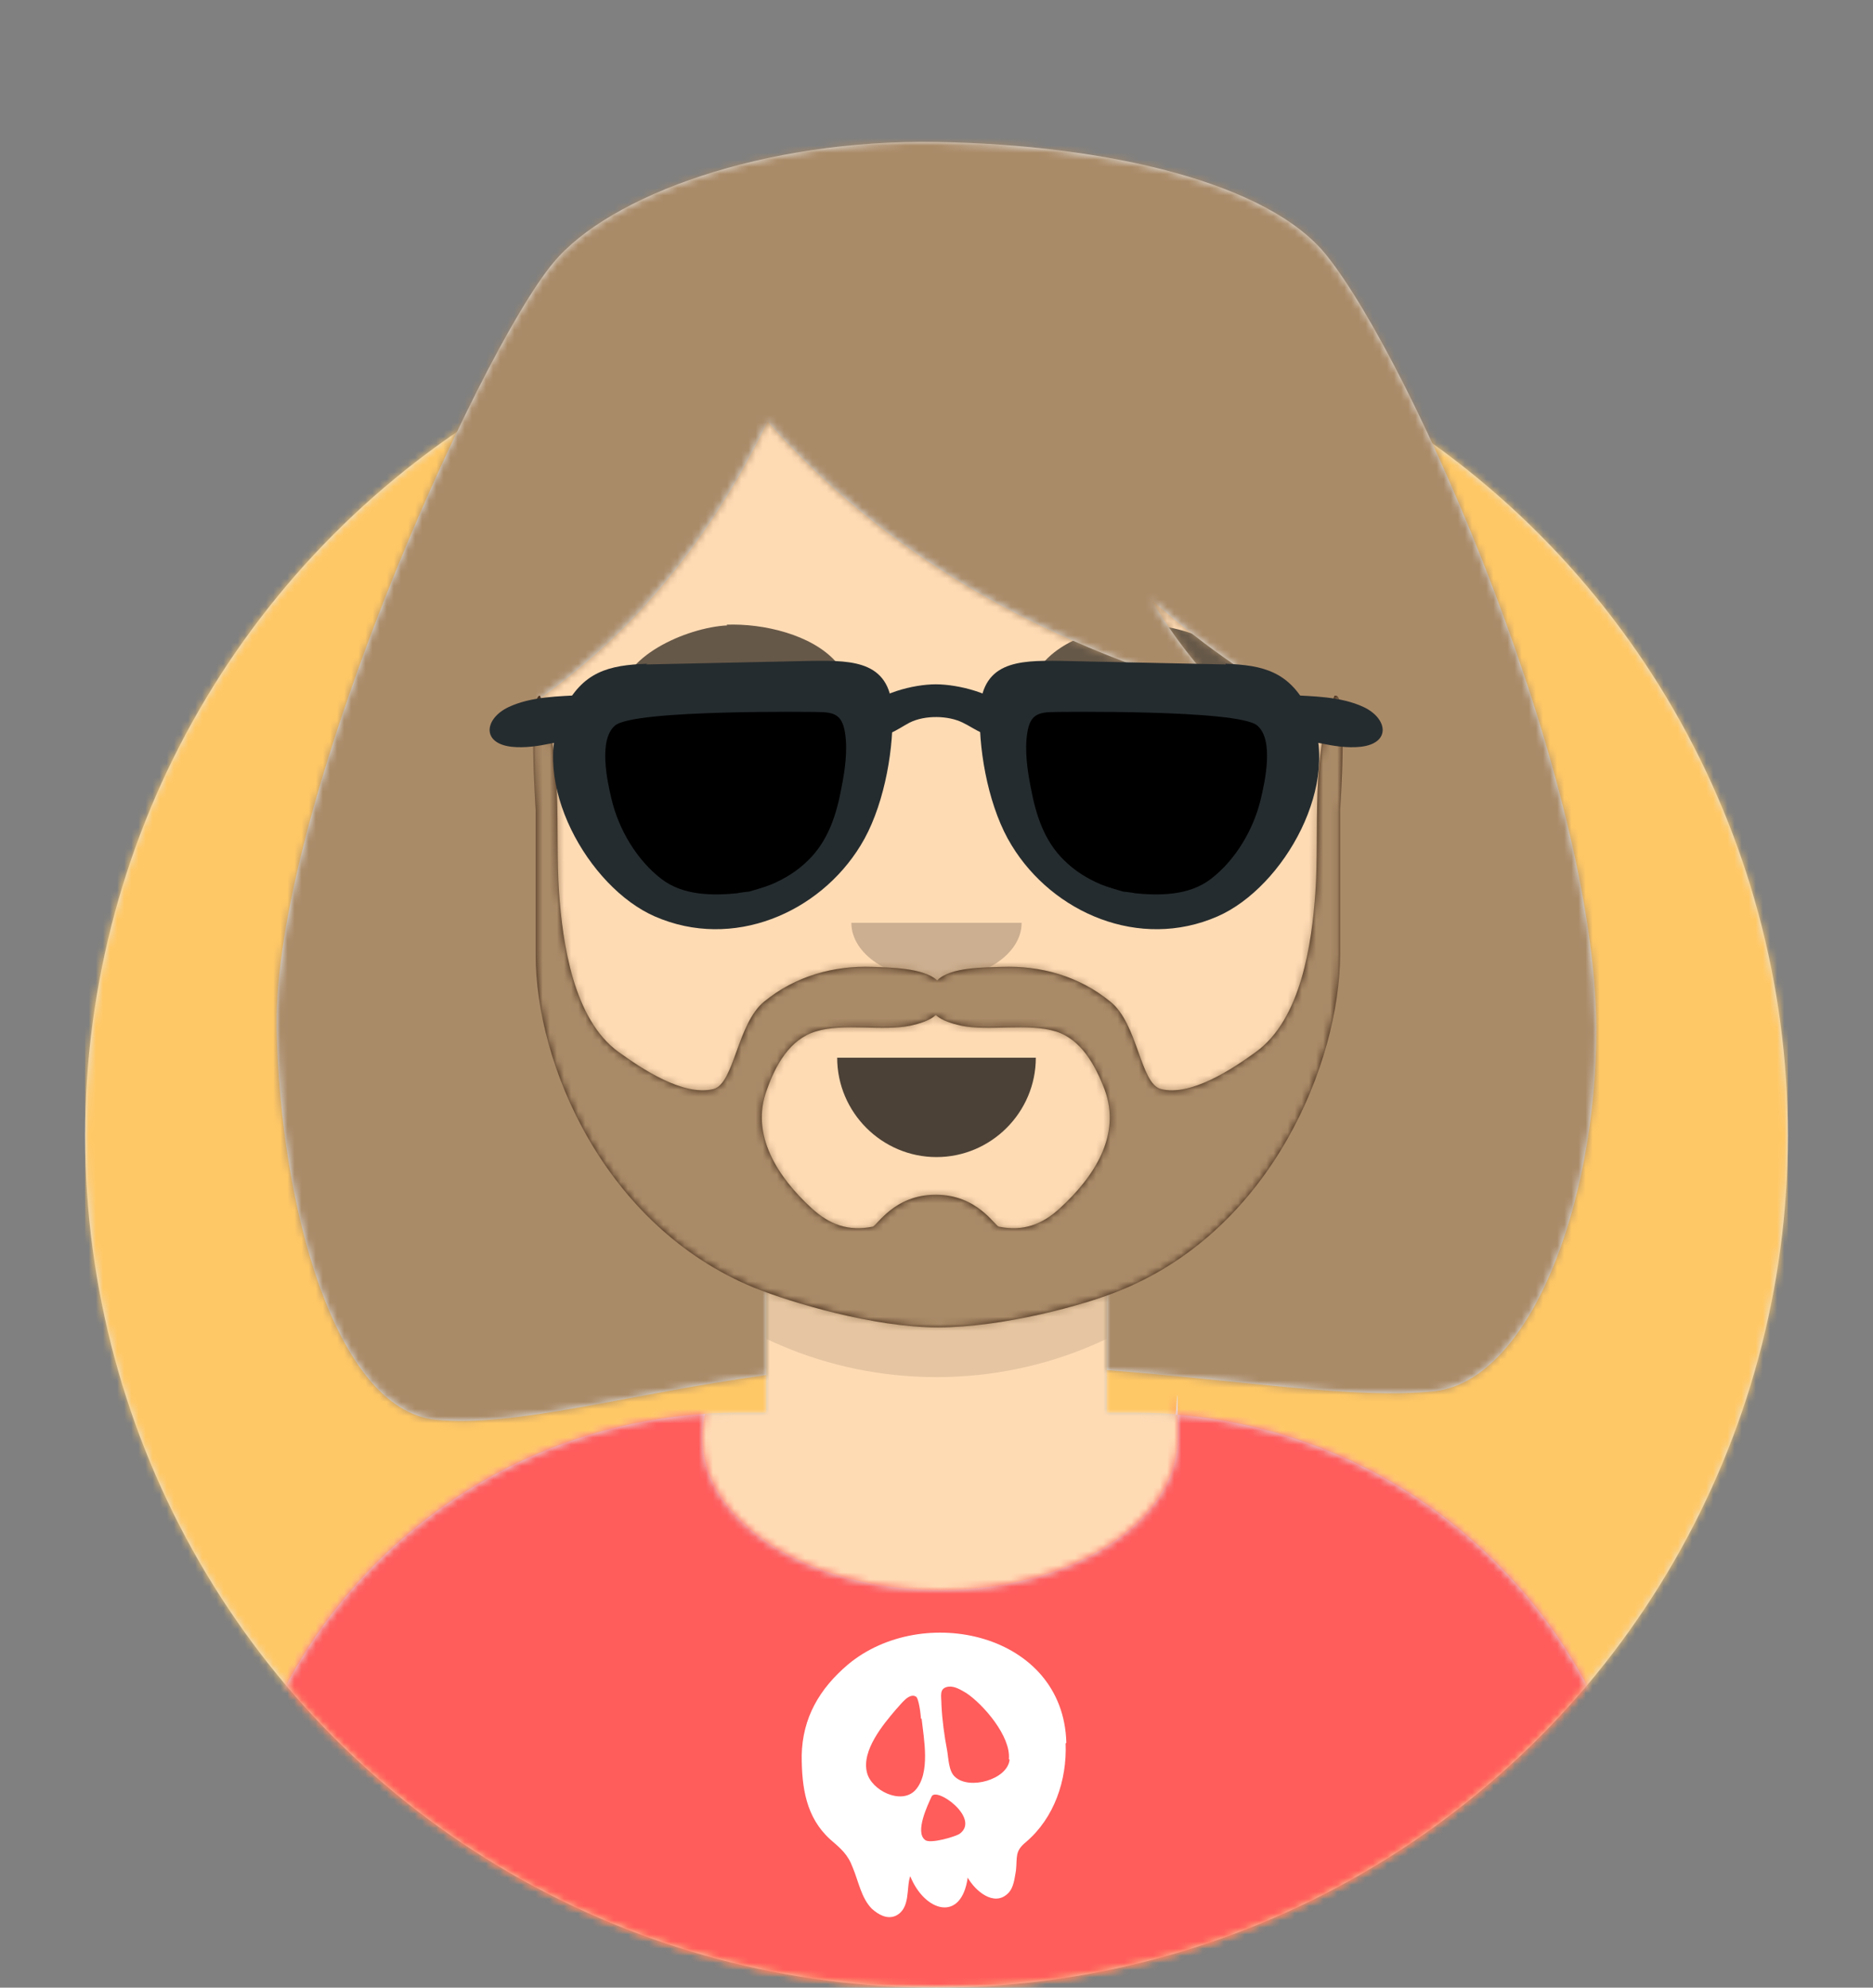
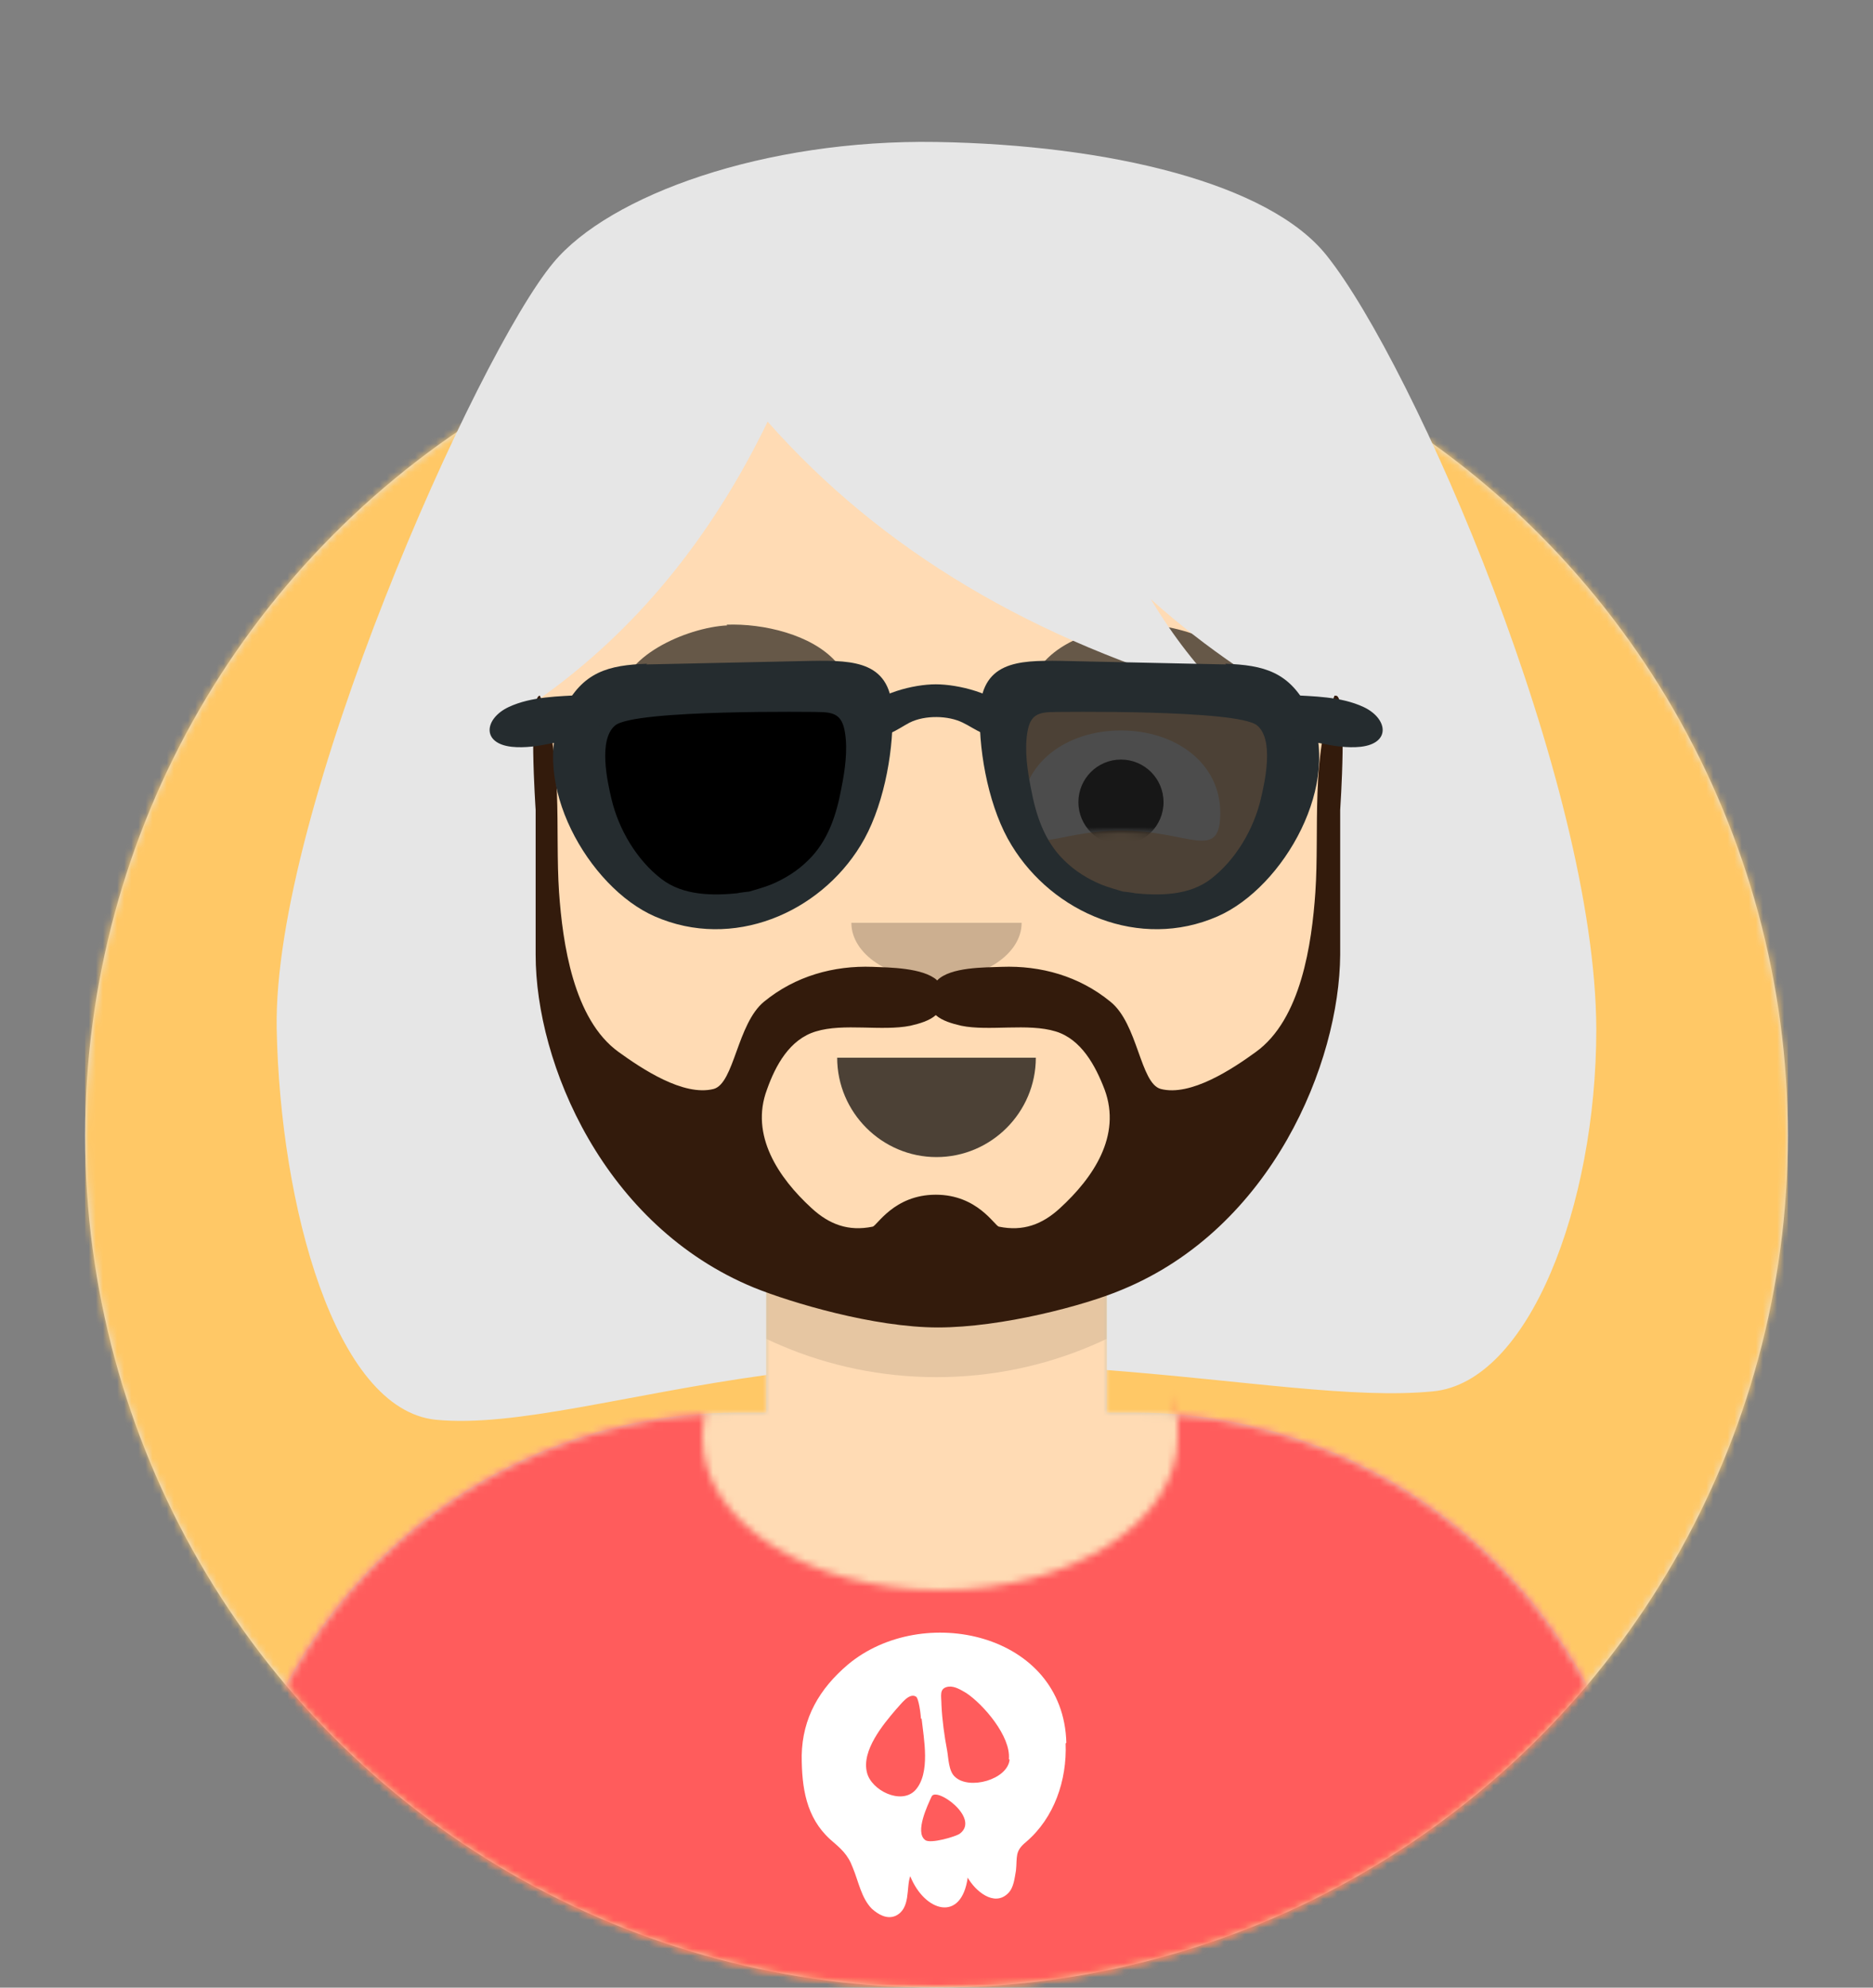
<svg xmlns="http://www.w3.org/2000/svg" id="Calque_1" version="1.1" viewBox="0 0 264 280">
  <rect x="0" y="0" width="264" height="280" fill="#808080" stroke="none" />
  <defs>
    <style>
      .st0 {
        mask: url(#mask);
      }

      .st1, .st2, .st3, .st4, .st5, .st6, .st7, .st8, .st9, .st10, .st11 {
        fill-rule: evenodd;
      }

      .st1, .st12 {
        fill: #fff;
      }

      .st13 {
        fill: #ff5c5c;
      }

      .st14, .st2 {
        fill: #e6e6e6;
      }

      .st15 {
        fill: #ffdbb4;
      }

      .st16, .st7 {
        fill-opacity: .7;
      }

      .st17 {
        fill: #ffc866;
      }

      .st18 {
        mask: url(#mask-2);
      }

      .st19 {
        mask: url(#mask-3);
      }

      .st20 {
        mask: url(#mask-4);
      }

      .st21 {
        mask: url(#mask-5);
      }

      .st22 {
        mask: url(#mask-7);
      }

      .st23 {
        mask: url(#mask-6);
      }

      .st24 {
        mask: url(#mask-1);
      }

      .st25 {
        mask: url(#mask-9);
      }

      .st26 {
        mask: url(#mask-8);
      }

      .st4 {
        fill: #331b0c;
      }

      .st5 {
        fill-opacity: .1;
      }

      .st6 {
        fill-opacity: .2;
      }

      .st8 {
        fill-opacity: .7;
      }

      .st9 {
        fill-opacity: .6;
      }

      .st27 {
        fill: #aa8b68;
      }

      .st28 {
        mask: url(#mask-10);
      }

      .st10 {
        fill: #d0c6ac;
      }

      .st11 {
        fill: #252c2f;
      }
    </style>
    <mask id="mask" x="12" y="40" width="240" height="240" maskUnits="userSpaceOnUse">
      <g id="react-mask-4">
        <circle id="react-path-11" data-name="react-path-1" class="st12" cx="132" cy="160" r="120" />
      </g>
    </mask>
    <mask id="mask-1" x="0" y="0" width="302" height="316" maskUnits="userSpaceOnUse">
      <g id="react-mask-5">
        <path id="react-path-2" class="st1" d="M12,160c0,66.3,53.7,120,120,120s120-53.7,120-120h12V0H0v160h12Z" />
      </g>
    </mask>
    <mask id="mask-2" x="32" y="36" width="264" height="280" maskUnits="userSpaceOnUse">
      <g id="react-mask-6">
        <path id="react-path-31" data-name="react-path-3" class="st1" d="M156,180.6v18.4h4c39.8,0,72,32.2,72,72v9H32v-9c0-39.8,32.2-72,72-72h4v-18.4c-17.2-8.2-29.6-24.9-31.7-44.7-5.8-.8-10.3-5.8-10.3-11.9v-14c0-5.9,4.3-10.9,10-11.8v-6.2h0c0-30.9,25.1-56,56-56h0c30.9,0,56,25.1,56,56v6.2c5.7,1,10,5.9,10,11.8v14c0,6.1-4.5,11.1-10.3,11.9-2.1,19.8-14.5,36.5-31.7,44.7Z" />
      </g>
    </mask>
    <mask id="mask-3" x="32" y="36" width="200" height="244" maskUnits="userSpaceOnUse">
      <g id="react-mask-61" data-name="react-mask-6">
        <path id="react-path-32" data-name="react-path-3" class="st1" d="M156,180.6v18.4h4c39.8,0,72,32.2,72,72v9H32v-9c0-39.8,32.2-72,72-72h4v-18.4c-17.2-8.2-29.6-24.9-31.7-44.7-5.8-.8-10.3-5.8-10.3-11.9v-14c0-5.9,4.3-10.9,10-11.8v-6.2h0c0-30.9,25.1-56,56-56h0c30.9,0,56,25.1,56,56v6.2c5.7,1,10,5.9,10,11.8v14c0,6.1-4.5,11.1-10.3,11.9-2.1,19.8-14.5,36.5-31.7,44.7Z" />
      </g>
    </mask>
    <mask id="mask-4" x="0" y="170" width="264" height="110" maskUnits="userSpaceOnUse">
      <g id="react-mask-896">
        <path id="react-path-8951" data-name="react-path-895" class="st1" d="M165.6,199.3c37.1,2.9,66.4,33.9,66.4,71.8v8.9H32v-8.9c0-38.2,29.8-69.5,67.4-71.9-.3,1.1-.4,2.2-.4,3.3,0,11.9,15,21.5,33.5,21.5s33.5-9.6,33.5-21.5-.1-2.2-.4-3.2h0Z" />
      </g>
    </mask>
    <mask id="mask-5" x="32" y="199.2" width="200" height="80.8" maskUnits="userSpaceOnUse">
      <g id="react-mask-8961" data-name="react-mask-896">
        <path id="react-path-8952" data-name="react-path-895" class="st1" d="M165.6,199.3c37.1,2.9,66.4,33.9,66.4,71.8v8.9H32v-8.9c0-38.2,29.8-69.5,67.4-71.9-.3,1.1-.4,2.2-.4,3.3,0,11.9,15,21.5,33.5,21.5s33.5-9.6,33.5-21.5-.1-2.2-.4-3.2h0Z" />
      </g>
    </mask>
    <mask id="mask-6" x="92" y="103" width="28" height="16" maskUnits="userSpaceOnUse">
      <g id="react-mask-795">
        <path id="react-path-7931" data-name="react-path-793" class="st1" d="M106,117c9.6,0,14,4.5,14-2.5s-6.3-11.6-14-11.6-14,4.6-14,11.6,4.4,2.5,14,2.5Z" />
      </g>
    </mask>
    <mask id="mask-7" x="144" y="103" width="28" height="16" maskUnits="userSpaceOnUse">
      <g id="react-mask-796">
        <path id="react-path-7941" data-name="react-path-794" class="st1" d="M158,117c9.6,0,14,4.5,14-2.5s-6.3-11.6-14-11.6-14,4.6-14,11.6,4.4,2.5,14,2.5Z" />
      </g>
    </mask>
    <mask id="mask-8" x="0" y="0" width="302" height="316" maskUnits="userSpaceOnUse">
      <g id="react-mask-853">
        <rect id="react-path-855" class="st12" y="0" width="264" height="280" />
      </g>
    </mask>
    <mask id="mask-9" x="38" y="19" width="264" height="280" maskUnits="userSpaceOnUse">
      <g id="react-mask-854">
-         <path id="react-path-8561" data-name="react-path-856" class="st1" d="M76,98.4v31.6c0,22.3,13.1,41.6,32,50.6v13.1c-19.6,2.7-35.4,7.4-46.6,6.3-14.2-1.5-21.9-30.2-22.4-55-.6-30.8,28.3-95.2,39-108,7.9-9.5,29.7-17.4,54-17s46.9,5.8,55,16c12.3,15.4,37.9,74.1,38,109,0,24.8-9.5,49.7-23,51-11.1,1.1-26.5-1.5-46-3v-12.4c18.9-9,32-28.3,32-50.6v-28c-9.5-4.9-18.1-10.7-25.8-17.6,3.2,5.3,6.7,9.8,10.5,13.5-27-7.6-48.5-20.4-64.5-38.5-8,16.5-18.7,29.5-32.1,39Z" />
-       </g>
+         </g>
    </mask>
    <mask id="mask-10" x="16" y="72" width="264" height="244" maskUnits="userSpaceOnUse">
      <g id="react-mask-857">
-         <path id="react-path-8581" data-name="react-path-858" class="st1" d="M149.4,170.2c-2.5,2.3-5.2,3.3-8.6,2.6-.6-.1-3-4.5-8.9-4.5s-8.3,4.4-8.9,4.5c-3.4.7-6.1-.3-8.6-2.6-4.7-4.3-8.7-10.3-6.3-16.7,1.2-3.4,3.2-7.1,6.9-8.2,3.9-1.2,9.3,0,13.3-.8,1.3-.3,2.7-.7,3.6-1.5.9.8,2.3,1.2,3.6,1.5,3.9.8,9.4-.4,13.3.8,3.6,1.1,5.6,4.8,6.9,8.2,2.4,6.5-1.6,12.4-6.3,16.7M188.1,98c-3.4,8.4-2.1,18.9-2.7,27.7-.5,7.2-2,17.9-8.4,22.5-3.3,2.4-9.2,6.3-13.4,5.2-2.9-.8-3.2-9.2-7.1-12.3-4.4-3.6-9.8-5.1-15.3-4.9-2.4.1-7.2,0-9.1,1.9-2-1.8-6.8-1.8-9.1-1.9-5.5-.2-10.9,1.3-15.3,4.9-3.8,3.1-4.2,11.5-7.1,12.3-4.3,1.1-10.2-2.9-13.4-5.2-6.4-4.6-7.9-15.4-8.4-22.5-.6-8.8.7-19.3-2.7-27.7-1.7,0-.6,16.1-.6,16.1v20.4c0,15.3,9.6,38.2,30.8,46.9,5.2,2.1,16.9,5.6,25.9,5.6s20.7-3.1,25.9-5.3c21.2-8.7,30.7-32,30.8-47.2v-20.4s1.1-16.1-.6-16.1" />
-       </g>
+         </g>
    </mask>
  </defs>
  <g id="Avataaar">
    <g id="Avataaar_x2F_Circle">
      <g>
        <g id="Circle">
          <g id="Circle-Background">
            <circle id="react-path-1" class="st14" cx="132" cy="160" r="120" />
          </g>
          <g class="st0">
            <g id="Color_x2F_Palette_x2F_Blue-01">
              <rect id="_xD83D__xDD8D_Color" class="st17" x="12" y="40" width="240" height="240" />
            </g>
          </g>
        </g>
        <g class="st24">
          <g id="Avataaar1" data-name="Avataaar">
            <g id="Body">
              <path id="react-path-3" class="st10" d="M156,180.6v18.4h4c39.8,0,72,32.2,72,72v9H32v-9c0-39.8,32.2-72,72-72h4v-18.4c-17.2-8.2-29.6-24.9-31.7-44.7-5.8-.8-10.3-5.8-10.3-11.9v-14c0-5.9,4.3-10.9,10-11.8v-6.2h0c0-30.9,25.1-56,56-56h0c30.9,0,56,25.1,56,56v6.2c5.7,1,10,5.9,10,11.8v14c0,6.1-4.5,11.1-10.3,11.9-2.1,19.8-14.5,36.5-31.7,44.7Z" />
              <g class="st18">
                <g id="Skin_x2F__xD83D__xDC76__xD83C__xDFFD_-03-Brown">
                  <g id="Color">
                    <rect class="st15" x="32" y="36" width="264" height="280" />
                  </g>
                </g>
              </g>
              <g class="st19">
                <path id="Neck-Shadow" class="st5" d="M188,115v23c0,30.9-25.1,56-56,56s-56-25.1-56-56v-23,15c0,30.9,25.1,56,56,56s56-25.1,56-56v-15Z" />
              </g>
            </g>
            <g id="Clothing_x2F_Graphic-Shirt">
              <g id="Clothes">
-                 <path id="react-path-895" class="st2" d="M165.6,199.3c37.1,2.9,66.4,33.9,66.4,71.8v8.9H32v-8.9c0-38.2,29.8-69.5,67.4-71.9-.3,1.1-.4,2.2-.4,3.3,0,11.9,15,21.5,33.5,21.5s33.5-9.6,33.5-21.5-.1-2.2-.4-3.2h0Z" />
-               </g>
+                 </g>
              <g class="st20">
                <g id="Color_x2F_Palette_x2F_Gray-01">
                  <rect id="_xD83D__xDD8D_Color1" data-name="_xD83D__xDD8D_Color" class="st13" y="170" width="264" height="110" />
                </g>
              </g>
              <g class="st21">
                <g id="Clothing_x2F_Graphic_x2F_Skull">
                  <g id="Fill-49">
                    <path class="st1" d="M142.3,247.9c-.3,2.8-5.7,4.3-7.7,2.4-.9-.8-.9-2.6-1.1-3.7-.4-2.1-.7-4.3-.8-6.4,0-1.3-.4-2.4,1-2.6.9-.1,1.8.5,2.5.9,2.4,1.6,6.3,6.1,6,9.3M129.9,242.1c.3,2.8,1.3,7.7-.9,10.1-2,2.1-6.2,0-6.8-2.5-.8-3.1,2.3-6.8,4.1-8.9.6-.6,1.8-2.4,2.8-1.8.4.2.7,2.6.7,3.1M131.3,253.1c.6-1.5,6.9,3,4,5.2-.5.4-4.2,1.5-4.9.9-1.5-1.1.4-5,.9-6.1M150.3,245.5c-.4-15.5-20.3-19.8-30.8-11-4,3.4-6.4,7.5-6.5,12.8,0,4.5.6,8.7,4,11.8,1.5,1.3,2.5,2.1,3.2,4,.8,1.9,1.2,4.3,2.7,5.8.9.8,2.1,1.5,3.3,1,2.2-1,1.5-4,2.1-5.6,2,5,7.2,6.6,8.1.2,1,1.8,3.7,4.2,5.7,2.2.8-.8.9-2.1,1.1-3.2.2-1.9-.2-2.7,1.4-4,4-3.4,5.8-8.7,5.6-13.9" />
                  </g>
                </g>
              </g>
            </g>
            <g id="Face">
              <g id="Mouth_x2F_Default">
                <path id="Mouth" class="st7" d="M118,149c0,7.7,6.3,14,14,14h0c7.7,0,14-6.3,14-14" />
              </g>
              <g id="Nose_x2F_Default">
                <path id="Nose" class="st6" d="M120,130c0,4.4,5.4,8,12,8h0c6.6,0,12-3.6,12-8" />
              </g>
              <g id="Eyes_x2F_Squint-_xD83D__xDE0A_">
                <g id="Eye">
                  <g id="The-white-stuff">
                    <path id="react-path-793" class="st1" d="M106,117c9.6,0,14,4.5,14-2.5s-6.3-11.6-14-11.6-14,4.6-14,11.6,4.4,2.5,14,2.5Z" />
                  </g>
                  <g class="st23">
                    <circle class="st16" cx="106" cy="113" r="6" />
                  </g>
                </g>
                <g id="Eye1" data-name="Eye">
                  <g id="Eyeball-Mask">
                    <path id="react-path-794" class="st1" d="M158,117c9.6,0,14,4.5,14-2.5s-6.3-11.6-14-11.6-14,4.6-14,11.6,4.4,2.5,14,2.5Z" />
                  </g>
                  <g class="st22">
                    <circle class="st16" cx="158" cy="113" r="6" />
                  </g>
                </g>
              </g>
              <g id="Eyebrow_x2F_Natural_x2F_Default-Natural">
                <path id="Eyebrow" class="st9" d="M102.5,88.1c-5.8.3-15.2,4.5-15,10.3,0,.2.3.3.4.1,2.8-3,22.3-5.9,29.2-4.4.6.1,1.1-.5.7-.9-3.4-3.8-10.2-5.4-15.4-5.2" />
                <path id="Eyebrow1" data-name="Eyebrow" class="st9" d="M162.5,88.1c5.8.3,15.2,4.5,15,10.3,0,.2-.3.3-.4.1-2.8-3-22.3-5.9-29.2-4.4-.6.1-1.1-.5-.7-.9,3.4-3.8,10.2-5.4,15.4-5.2" />
              </g>
            </g>
            <g id="Top">
              <g class="st26">
                <g id="Top_x2F_Long-Hair_x2F_Bob">
                  <g>
                    <g id="Hair">
                      <g id="Combined-Shape">
                        <path id="react-path-856" class="st2" d="M76,98.4v31.6c0,22.3,13.1,41.6,32,50.6v13.1c-19.6,2.7-35.4,7.4-46.6,6.3-14.2-1.5-21.9-30.2-22.4-55-.6-30.8,28.3-95.2,39-108,7.9-9.5,29.7-17.4,54-17s46.9,5.8,55,16c12.3,15.4,37.9,74.1,38,109,0,24.8-9.5,49.7-23,51-11.1,1.1-26.5-1.5-46-3v-12.4c18.9-9,32-28.3,32-50.6v-28c-9.5-4.9-18.1-10.7-25.8-17.6,3.2,5.3,6.7,9.8,10.5,13.5-27-7.6-48.5-20.4-64.5-38.5-8,16.5-18.7,29.5-32.1,39Z" />
                      </g>
                      <g class="st25">
                        <g id="Skin_x2F__xD83D__xDC76__xD83C__xDFFD_-03-Brown1" data-name="Skin_x2F__xD83D__xDC76__xD83C__xDFFD_-03-Brown">
                          <g id="Color1" data-name="Color">
                            <rect class="st27" x="38" y="19" width="264" height="280" />
                          </g>
                        </g>
                      </g>
                    </g>
                    <g id="Facial-Hair_x2F_Beard-Light">
                      <g id="Lite-Beard">
                        <path id="react-path-858" class="st4" d="M149.4,170.2c-2.5,2.3-5.2,3.3-8.6,2.6-.6-.1-3-4.5-8.9-4.5s-8.3,4.4-8.9,4.5c-3.4.7-6.1-.3-8.6-2.6-4.7-4.3-8.7-10.3-6.3-16.7,1.2-3.4,3.2-7.1,6.9-8.2,3.9-1.2,9.3,0,13.3-.8,1.3-.3,2.7-.7,3.6-1.5.9.8,2.3,1.2,3.6,1.5,3.9.8,9.4-.4,13.3.8,3.6,1.1,5.6,4.8,6.9,8.2,2.4,6.5-1.6,12.4-6.3,16.7M188.1,98c-3.4,8.4-2.1,18.9-2.7,27.7-.5,7.2-2,17.9-8.4,22.5-3.3,2.4-9.2,6.3-13.4,5.2-2.9-.8-3.2-9.2-7.1-12.3-4.4-3.6-9.8-5.1-15.3-4.9-2.4.1-7.2,0-9.1,1.9-2-1.8-6.8-1.8-9.1-1.9-5.5-.2-10.9,1.3-15.3,4.9-3.8,3.1-4.2,11.5-7.1,12.3-4.3,1.1-10.2-2.9-13.4-5.2-6.4-4.6-7.9-15.4-8.4-22.5-.6-8.8.7-19.3-2.7-27.7-1.7,0-.6,16.1-.6,16.1v20.4c0,15.3,9.6,38.2,30.8,46.9,5.2,2.1,16.9,5.6,25.9,5.6s20.7-3.1,25.9-5.3c21.2-8.7,30.7-32,30.8-47.2v-20.4s1.1-16.1-.6-16.1" />
                      </g>
                      <g class="st28">
                        <g id="Color_x2F_Hair_x2F_Brown">
                          <g id="Color2" data-name="Color">
                            <rect class="st27" x="16" y="72" width="264" height="244" />
                          </g>
                        </g>
                      </g>
                    </g>
                    <g id="Top_x2F__x5F_Resources_x2F_Sunglasses">
                      <g id="Sunglasses">
                        <g id="shades">
-                           <path id="react-path-865" class="st8" d="M116,99.3c2.5,0,3.7.4,4.1,3.1.4,2.7,0,5.7-.5,8.4-.8,4.1-2,8-5,11-1.6,1.6-3.5,2.8-5.5,3.7-1.1.5-2.2.8-3.3,1-.3,0-3.2.5-1.4.3-4,.5-8.4.5-11.8-2.2-3.7-2.9-6.3-7.5-7.4-12.1-.7-2.7-2-9.1.5-11.2,2.9-2.5,30.3-2,30.3-2h0Z" />
+                           <path id="react-path-865" class="st8" d="M116,99.3c2.5,0,3.7.4,4.1,3.1.4,2.7,0,5.7-.5,8.4-.8,4.1-2,8-5,11-1.6,1.6-3.5,2.8-5.5,3.7-1.1.5-2.2.8-3.3,1-.3,0-3.2.5-1.4.3-4,.5-8.4.5-11.8-2.2-3.7-2.9-6.3-7.5-7.4-12.1-.7-2.7-2-9.1.5-11.2,2.9-2.5,30.3-2,30.3-2Z" />
                          <path id="react-path-8651" data-name="react-path-865" class="st3" d="M116,99.3c2.5,0,3.7.4,4.1,3.1.4,2.7,0,5.7-.5,8.4-.8,4.1-2,8-5,11-1.6,1.6-3.5,2.8-5.5,3.7-1.1.5-2.2.8-3.3,1-.3,0-3.2.5-1.4.3-4,.5-8.4.5-11.8-2.2-3.7-2.9-6.3-7.5-7.4-12.1-.7-2.7-2-9.1.5-11.2,2.9-2.5,30.3-2,30.3-2h0Z" />
                        </g>
                        <g id="shades1" data-name="shades">
                          <path id="react-path-866" class="st8" d="M147.9,99.3c-2.5,0-3.7.4-4.1,3.1-.4,2.7,0,5.7.5,8.4.8,4.1,2,8,5,11,1.6,1.6,3.5,2.8,5.5,3.7,1.1.5,2.2.8,3.3,1,.3,0,3.2.5,1.4.3,4,.5,8.4.5,11.8-2.2,3.7-2.9,6.3-7.5,7.4-12.1.7-2.7,2-9.1-.5-11.2-2.9-2.5-30.3-2-30.3-2h0Z" />
-                           <path id="react-path-8661" data-name="react-path-866" class="st3" d="M147.9,99.3c-2.5,0-3.7.4-4.1,3.1-.4,2.7,0,5.7.5,8.4.8,4.1,2,8,5,11,1.6,1.6,3.5,2.8,5.5,3.7,1.1.5,2.2.8,3.3,1,.3,0,3.2.5,1.4.3,4,.5,8.4.5,11.8-2.2,3.7-2.9,6.3-7.5,7.4-12.1.7-2.7,2-9.1-.5-11.2-2.9-2.5-30.3-2-30.3-2h0Z" />
                        </g>
                        <g id="Glasses">
                          <path id="Frame" class="st11" d="M115.2,100.3c2.4,0,3.5.4,3.9,2.9.4,2.5,0,5.3-.5,7.8-.7,3.8-1.9,7.5-4.7,10.2-1.5,1.5-3.3,2.6-5.2,3.4-1,.4-2.1.7-3.1,1-.3,0-3,.4-1.3.2-3.8.4-8,.4-11.1-2-3.5-2.7-6-7-7-11.2-.6-2.5-1.9-8.4.5-10.4,2.7-2.3,28.6-1.9,28.6-1.9h0ZM91.2,93.5c-5.4.2-9.1,1.1-11.8,6.6-4.9,10,3.5,24.9,12.9,29,11,4.8,23.2-.5,29-10,3.1-5,4.6-12.7,4.5-18.5-.1-7.4-5.3-7.6-11.4-7.5l-23.3.5Z" />
                          <path id="Frame1" data-name="Frame" class="st11" d="M148.7,100.3c-2.4,0-3.5.4-3.9,2.9-.4,2.5,0,5.3.5,7.8.7,3.8,1.9,7.5,4.7,10.2,1.5,1.5,3.3,2.6,5.2,3.4,1,.4,2.1.7,3.1,1,.3,0,3,.4,1.3.2,3.8.4,8,.4,11.1-2,3.5-2.7,6-7,7-11.2.6-2.5,1.9-8.4-.5-10.4-2.7-2.3-28.6-1.9-28.6-1.9h0ZM172.7,93.5c5.4.2,9.1,1.1,11.8,6.6,4.9,10-3.5,24.9-12.9,29-11,4.8-23.2-.5-29-10-3.1-5-4.6-12.7-4.5-18.5.1-7.4,5.3-7.6,11.4-7.5l23.3.5Z" />
                          <path id="Frame2" data-name="Frame" class="st11" d="M82.2,97.9c-3.4.2-7.3.2-10.5,1.7-3.4,1.6-3.9,5.1.4,5.6,1.9.2,3.8-.1,5.7-.5,1.5-.3,3.7-.2,5.1-.8,2.7-1.1,2.6-6.2-.7-6" />
                          <path id="Frame3" data-name="Frame" class="st11" d="M181.7,97.9c3.4.2,7.3.2,10.5,1.7,3.4,1.6,3.9,5.1-.4,5.6-1.9.2-3.8-.1-5.7-.5-1.5-.3-3.7-.2-5.1-.8-2.7-1.1-2.6-6.2.7-6" />
                          <path id="Frame4" data-name="Frame" class="st11" d="M142.1,100c-1.9-2.3-7-3.6-10.2-3.6s-8.1,1.3-10.1,3.6c-1,1.2-1,2.7.7,3.4,2.1.9,4-.7,5.7-1.6,2.2-1.1,5.5-1,7.5,0,1.7.8,3.6,2.5,5.7,1.6,1.7-.7,1.7-2.3.7-3.4" />
                        </g>
                      </g>
                    </g>
                  </g>
                </g>
              </g>
            </g>
          </g>
        </g>
      </g>
    </g>
  </g>
</svg>